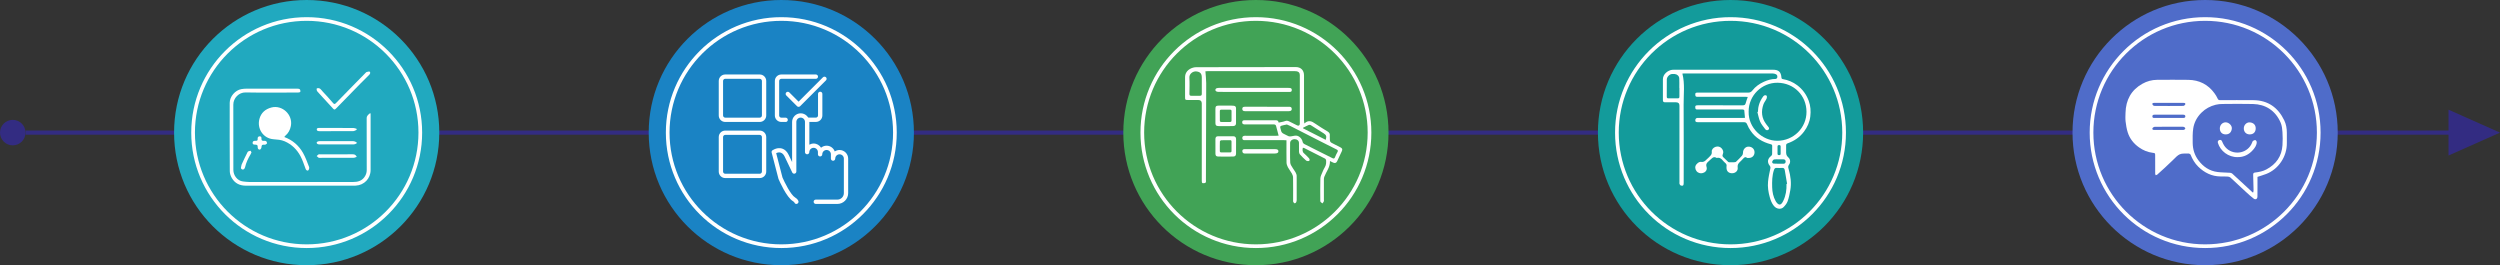
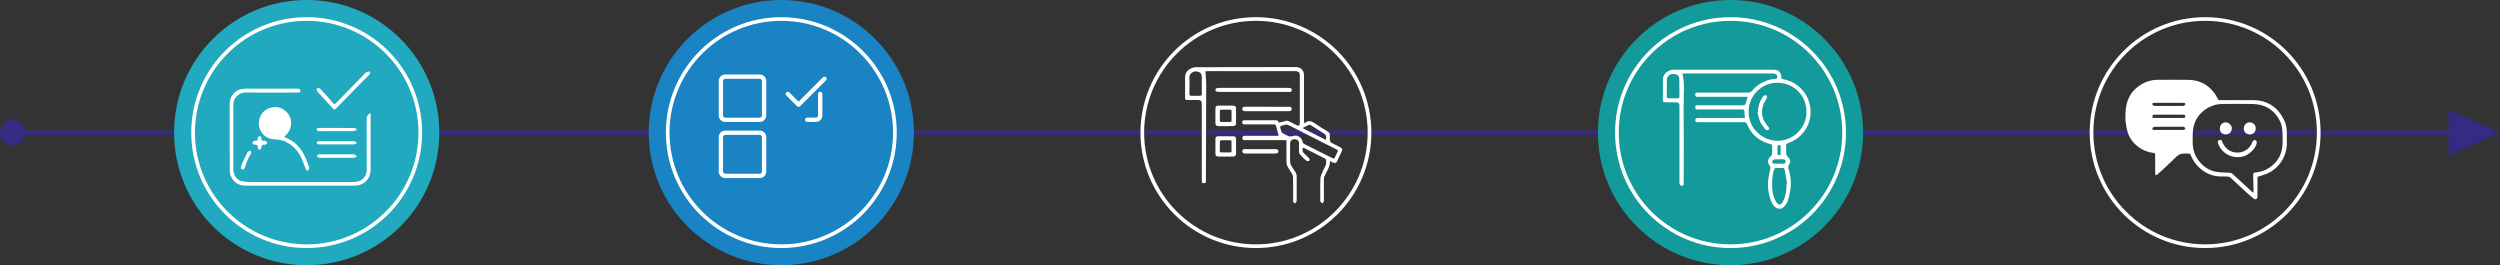
<svg xmlns="http://www.w3.org/2000/svg" id="_圖層_2" data-name="圖層_2" viewBox="0 0 1200 127.29">
  <rect x="0" y="0" width="1200" height="127.29" fill="#333333" stroke="none" />
  <defs>
    <style>
      .cls-1 {
        fill: #fff;
      }

      .cls-2 {
        fill: #332c82;
      }

      .cls-3 {
        fill: #41a356;
      }

      .cls-4 {
        fill: #1a83c4;
      }

      .cls-5 {
        fill: #139b9b;
      }

      .cls-6 {
        fill: none;
        stroke: #332c82;
        stroke-miterlimit: 10;
        stroke-width: 2px;
      }

      .cls-7 {
        fill: #4f6cc9;
      }

      .cls-8 {
        fill: #21a9bf;
      }
    </style>
  </defs>
  <g id="_圖層_2-2" data-name="圖層_2">
    <g>
      <line class="cls-6" x1="12.24" y1="63.65" x2="1177.52" y2="63.65" />
      <polygon class="cls-2" points="1200 63.65 1175.29 52.65 1175.29 74.65 1200 63.65" />
      <circle class="cls-2" cx="6.12" cy="63.65" r="6.12" />
      <g>
        <g>
          <g>
            <g>
              <circle class="cls-8" cx="147.21" cy="63.65" r="63.65" />
-               <path class="cls-1" d="M147.22,8.24c-30.61,0-55.42,24.81-55.42,55.41s24.81,55.41,55.42,55.41,55.41-24.81,55.41-55.41-24.81-55.41-55.41-55.41ZM147.22,117.29c-29.63,0-53.65-24.02-53.65-53.65s24.02-53.64,53.65-53.64,53.64,24.02,53.64,53.64-24.02,53.65-53.64,53.65Z" />
+               <path class="cls-1" d="M147.22,8.24c-30.61,0-55.42,24.81-55.42,55.41s24.81,55.41,55.42,55.41,55.41-24.81,55.41-55.41-24.81-55.41-55.41-55.41M147.22,117.29c-29.63,0-53.65-24.02-53.65-53.65s24.02-53.64,53.65-53.64,53.64,24.02,53.64,53.64-24.02,53.65-53.64,53.65Z" />
            </g>
            <g>
              <path class="cls-1" d="M177.89,54.47v.99c0,8.71,0,17.42,0,26.13,0,4.11-3.08,7.32-7.17,7.51-.22.01-.43.02-.65.02-17.36,0-34.72,0-52.08,0-2.89,0-5.22-1.11-6.69-3.62-.56-.97-.99-2.18-1-3.28-.07-10.97-.06-21.93-.04-32.9,0-2.99,2.66-6.05,5.62-6.55.79-.13,1.59-.21,2.39-.21,8.15-.01,16.31-.01,24.46,0,.4,0,.93.06,1.17.31.25.26.35.83.25,1.19-.05.2-.65.35-1,.35-8.43.02-16.87.12-25.3-.04-3.2-.06-5.87,2.73-5.86,5.87.04,10.44,0,20.88.02,31.32,0,2.58,1.88,5.25,4.65,5.54.98.1,1.96.25,2.94.25,16.65.02,33.3.02,49.95,0,2.08,0,4.02-.47,5.35-2.31.74-1.03,1.13-2.13,1.13-3.42-.02-8.28,0-16.56-.03-24.83,0-1.28.83-1.79,1.59-2.44.1.04.2.08.31.12Z" />
              <path class="cls-1" d="M136.46,65.76c3.99,1.5,6.95,4.07,8.96,7.58,1.22,2.13,2.05,4.5,2.94,6.8.17.43-.01,1.19-.32,1.55-.39.46-1.06.09-1.32-.57-.78-2.02-1.42-4.11-2.41-6.02-1.71-3.28-4.25-5.8-7.71-7.29-1.69-.73-3.49-.83-5.3-.97-4.99-.39-8.03-5.11-6.77-9.78.78-2.88,2.78-4.69,5.76-5.47,5.18-1.35,10.37,3.46,9.33,8.88-.37,1.92-1.23,3.5-2.73,4.74-.15.13-.25.31-.44.55Z" />
              <path class="cls-1" d="M152.06,42.42c1.54-.51,2.09.74,2.82,1.5,1.73,1.81,3.39,3.69,5.03,5.58.69.79,1.08.26,1.54-.21,2.55-2.62,5.1-5.23,7.66-7.84,2.16-2.21,4.33-4.41,6.5-6.62.09-.09.18-.21.28-.23.54-.1,1.29-.43,1.57-.2.46.39.22,1.06-.25,1.52-1.38,1.36-2.76,2.72-4.12,4.11-3.89,3.96-7.76,7.93-11.64,11.91-.85.87-.97.87-1.78-.02-2.36-2.6-4.71-5.2-7.12-7.76-.51-.54-.68-1.04-.5-1.74Z" />
              <path class="cls-1" d="M171.23,75.3c-.56.17-1.04.44-1.52.44-5.43.03-10.86.02-16.29.02-.15,0-.35.06-.45-.02-.34-.25-.64-.54-.96-.82.29-.28.55-.6.89-.81.18-.11.48-.04.73-.04,5.25,0,10.49.01,15.74-.01.8,0,1.37.22,1.88,1.23Z" />
              <path class="cls-1" d="M171.17,68.86c-.45.15-.9.43-1.35.44-5.52.03-11.05.02-16.57.01-.29,0-.63-.05-.86-.21-.58-.39-.53-.9.11-1.17.27-.12.59-.18.89-.18,5.4-.01,10.8-.02,16.2.01.53,0,1.07.35,1.6.53,0,.19-.02.38-.03.57Z" />
              <path class="cls-1" d="M171.18,62.34c-.56.21-1.11.6-1.67.6-5.34.05-10.67.03-16.01.03-.64,0-1.43-.06-1.45-.8-.03-.82.79-.76,1.41-.76,5.4,0,10.8-.01,16.2.02.5,0,1,.26,1.51.4,0,.17.02.34.02.51Z" />
              <path class="cls-1" d="M128.22,68.79c-.17.15-.43.43-.75.6-.2.11-.49.09-.73.06-.86-.08-1.22.24-1.23,1.15,0,.4-.29.97-.62,1.15-.54.3-1.24-.25-1.19-.99.09-1.11-.38-1.38-1.38-1.34-.56.02-1.17-.19-1.07-.96.08-.67.59-.91,1.19-.86.84.07,1.37-.07,1.24-1.12-.07-.59.32-1,.93-1.05.7-.05.94.46.89,1.02-.1,1.1.5,1.22,1.36,1.15.67-.06,1.23.1,1.34,1.2Z" />
              <path class="cls-1" d="M120.71,73.17c-.17.36-.29.67-.46.95-1.17,1.92-2.1,3.93-2.62,6.13-.2.85-.78,1.32-1.4,1.08-.72-.28-.64-.87-.44-1.47.09-.26.06-.57.17-.81.94-2.05,1.86-4.1,2.9-6.1.19-.36.9-.47,1.4-.6.07-.02.29.52.45.82Z" />
            </g>
          </g>
          <g>
            <circle class="cls-4" cx="375.03" cy="63.65" r="63.65" />
            <path class="cls-1" d="M375.03,8.24c-30.61,0-55.42,24.81-55.42,55.41s24.81,55.41,55.42,55.41,55.41-24.81,55.41-55.41-24.81-55.41-55.41-55.41ZM375.03,117.29c-29.63,0-53.65-24.02-53.65-53.65s24.02-53.64,53.65-53.64,53.64,24.02,53.64,53.64-24.02,53.65-53.64,53.65Z" />
          </g>
          <g>
            <g>
-               <circle class="cls-3" cx="602.84" cy="63.65" r="63.65" />
              <path class="cls-1" d="M602.84,8.24c-30.61,0-55.42,24.81-55.42,55.41s24.81,55.41,55.42,55.41,55.41-24.81,55.41-55.41-24.81-55.41-55.41-55.41ZM602.84,117.29c-29.63,0-53.65-24.02-53.65-53.65s24.02-53.64,53.65-53.64,53.64,24.02,53.64,53.64-24.02,53.65-53.64,53.65Z" />
            </g>
            <g id="DXm9qL.tif">
              <g>
                <path class="cls-1" d="M626.1,59.28c1.98-1.87,3.56-1.11,5.23.08,1.92,1.36,3.98,2.54,5.98,3.79.71.44,1.12,1.02,1,1.9-.04.27,0,.56,0,.83,0,2.3,0,2.3,2.04,3.29,1.02.5,2.02,1.02,3.03,1.54.96.49,1.12.95.68,1.91-.74,1.61-1.49,3.22-2.26,4.82-.39.81-1.07,1.01-1.9.6-.45-.22-.9-.45-1.52-.75.1,3.02-1.78,5.09-2.7,7.53-.14.36-.21.77-.21,1.16-.02,3.31,0,6.61,0,9.92,0,.25.07.53-.02.73-.16.36-.43.67-.65,1-.33-.25-.71-.45-.96-.76-.14-.18-.1-.53-.1-.81,0-3.49-.08-6.98.04-10.47.04-1.01.62-2.02,1.01-3.01.32-.8.68-1.59,1.13-2.32.65-1.07.7-2.22.6-3.39-.02-.27-.27-.62-.51-.75-3.32-1.71-6.66-3.39-9.99-5.06-.18-.09-.4-.08-.66-.13-.2,1.05-.29,1.96.64,2.72.78.64,1.44,1.42,2.16,2.13.44.44.69,1.07.22,1.44-.28.22-1.13.1-1.46-.18-1.08-.92-2.06-1.95-3.01-3-.25-.28-.36-.77-.38-1.17-.04-1.42-.01-2.84-.02-4.26,0-1.06-.83-1.79-2.01-1.81-1.25-.01-2.23.75-2.24,1.79-.01,3.18-.1,6.37.06,9.54.05.91.8,1.8,1.29,2.67.38.67.91,1.25,1.26,1.92.27.52.53,1.13.54,1.71.05,3.86.03,7.72.01,11.58,0,.41-.12.85-.32,1.2-.12.21-.55.42-.74.35-.26-.1-.49-.43-.62-.71-.1-.24-.04-.55-.04-.82,0-3.61.03-7.23-.03-10.84,0-.63-.24-1.31-.55-1.87-.58-1.05-1.36-1.98-1.92-3.04-.36-.68-.64-1.48-.66-2.23-.07-3.21-.03-6.42-.03-9.64v-1.09c-.45-.02-.8-.05-1.16-.05-6.09,0-12.17,0-18.26,0-.28,0-.56,0-.83,0-.62,0-.89-.37-.95-.93-.06-.62.24-1.01.83-1.14.3-.07.61-.04.92-.04,4.88,0,9.76,0,14.64,0,.35,0,.71-.04,1.05-.06-.43-1.61-.83-3.11-1.22-4.62-.15-.59-.56-.77-1.1-.77-1.24,0-2.47,0-3.71,0-3.34,0-6.67,0-10.01,0-.7,0-1.43-.05-1.45-1.01-.02-.74.4-.98,1.13-.98,3.18.03,6.36.01,9.55.01,1.73,0,3.46.03,5.19-.01.81-.02,1.48.06,1.63,1.12,1.11-.25,2.19-.37,3.17-.76.86-.34,1.47-.01,2.15.32,1.18.58,2.34,1.2,3.53,1.77.78.37,1.31.03,1.31-.84,0-7.75,0-15.51,0-23.26,0-1.15-.49-1.7-1.62-1.88-.36-.06-.74-.06-1.11-.06-13.78,0-27.56,0-41.33,0-.48,0-.96.06-1.26.09.14,1.99.39,3.85.39,5.71-.02,15.47-.08,30.95-.14,46.42,0,.58.27,1.39-.71,1.54-1.12.16-1.28,0-1.28-1.37,0-12.29,0-24.59,0-36.88q0-1.65-1.67-1.65c-1.64,0-3.27,0-4.91,0-1.35,0-1.43-.09-1.44-1.4,0-3.15.01-6.3,0-9.45-.01-1.89.92-3.26,2.47-4.12.85-.47,1.91-.77,2.88-.77,15.91-.05,31.82,0,47.73-.07,2.55-.01,4.04,1.57,4.02,4.05-.03,5.22,0,10.44,0,15.66,0,2.01,0,4.02,0,6.02,0,.35.08.7.17,1.4ZM617.72,59.75c-.61.12-1.13.2-1.63.34-.54.16-1.33.25-1.53.62-.21.39.17,1.08.26,1.65.13.83.49,1.47,1.3,1.84.81.36,1.57.84,2.39,1.18.34.14.78.11,1.16.07.81-.09,1.62-.36,2.42-.35,1.48.02,2.92,1.52,3.17,2.99.07.4.45.87.82,1.06,2.03,1.07,4.1,2.06,6.15,3.09,2.44,1.22,4.87,2.43,7.31,3.66.56.28.96.3,1.24-.38.35-.85.7-1.71,1.18-2.49.42-.68.18-1-.41-1.29-2.6-1.3-5.2-2.61-7.79-3.92-4.78-2.43-9.56-4.88-14.34-7.31-.57-.29-1.17-.51-1.7-.74ZM576.86,40.91c0-1.23,0-2.47,0-3.7,0-1.84-.7-2.67-2.5-2.92-1.8-.25-3.55,1.22-3.46,2.93.15,2.58.06,5.18.02,7.77,0,.71.18,1,.93.98,1.36-.04,2.72-.04,4.07,0,.75.02.96-.29.94-.99-.04-1.36-.01-2.72,0-4.07ZM625.51,61.3c-.02.09-.05.19-.07.28,3.63,1.85,7.26,3.7,10.91,5.55.49-1.63.29-2.3-.9-3.07-2.09-1.34-4.18-2.68-6.29-3.99-.25-.15-.68-.21-.94-.1-.92.39-1.81.87-2.7,1.32Z" />
                <path class="cls-1" d="M601.7,44.13c-5.65,0-11.31,0-16.96-.02-.4,0-.92-.19-1.19-.47-.4-.42-.09-1.15.5-1.31.41-.11.85-.15,1.28-.15,10.97,0,21.93,0,32.9,0,.31,0,.62.02.92.05.68.06.97.44.9,1.12-.06.66-.48.78-1.03.78-2.1,0-4.2,0-6.3,0-3.68,0-7.35,0-11.03,0Z" />
                <path class="cls-1" d="M583.4,55.57c0-1.08,0-2.16,0-3.24,0-1.3.31-1.62,1.64-1.64,1.98-.02,3.95-.01,5.93,0,.43,0,.87.01,1.29.08.67.1,1.03.49,1.03,1.2,0,2.41,0,4.82,0,7.23,0,.91-.56,1.27-1.36,1.31-1.08.05-2.16.04-3.24.04-1.3,0-2.6.03-3.89-.03-1.11-.05-1.39-.4-1.4-1.51,0-1.14,0-2.29,0-3.43ZM585.53,55.47c0,.77.02,1.54,0,2.31-.02.55.21.78.76.77,1.36-.02,2.72-.02,4.07,0,.54,0,.79-.21.78-.76-.02-1.48-.01-2.96,0-4.44,0-.51-.21-.71-.72-.71-1.39.02-2.78.02-4.17,0-.59-.01-.74.27-.73.79.02.68,0,1.36,0,2.04Z" />
                <path class="cls-1" d="M593.3,70.32c0,1.11,0,2.22,0,3.33,0,.99-.38,1.47-1.36,1.49-2.4.05-4.81.04-7.21,0-.97-.02-1.31-.44-1.32-1.4-.01-2.31.01-4.62-.01-6.93-.01-.87.35-1.4,1.2-1.41,2.49-.03,4.99-.04,7.48.01.83.02,1.25.54,1.23,1.41-.03,1.17,0,2.34,0,3.51ZM591.13,70.22c0-.74,0-1.48,0-2.22,0-.49-.16-.73-.7-.72-1.42.02-2.84-.02-4.25.04-.23,0-.62.4-.63.62-.06,1.51-.02,3.02-.03,4.53,0,.53.24.69.74.68,1.39-.02,2.78-.02,4.16,0,.52,0,.73-.2.71-.71-.02-.74,0-1.48,0-2.22Z" />
                <path class="cls-1" d="M608.23,51.25c3.48,0,6.97,0,10.45,0,.71,0,1.32.09,1.37.98.04.73-.41,1.13-1.37,1.13-7.03.01-14.06,0-21.09,0-.74,0-1.29-.25-1.3-1.09,0-.86.55-1.03,1.3-1.03,3.55.02,7.09,0,10.64,0Z" />
                <path class="cls-1" d="M604.9,73.7c-2.41,0-4.82,0-7.22,0-.64,0-1.17-.13-1.33-.86-.16-.74.18-1.22.93-1.25,1.14-.03,2.28-.01,3.43-.01,3.73,0,7.47,0,11.2,0,1.22,0,1.73.3,1.73,1.02,0,.74-.57,1.09-1.8,1.09-2.32,0-4.63,0-6.95,0Z" />
              </g>
            </g>
          </g>
          <g>
            <g>
              <circle class="cls-5" cx="830.65" cy="63.65" r="63.65" />
              <path class="cls-1" d="M830.65,8.24c-30.61,0-55.42,24.81-55.42,55.41s24.81,55.41,55.42,55.41,55.41-24.81,55.41-55.41-24.81-55.41-55.41-55.41ZM830.65,117.29c-29.63,0-53.65-24.02-53.65-53.65s24.02-53.64,53.65-53.64,53.64,24.02,53.64,53.64-24.02,53.65-53.64,53.65Z" />
            </g>
            <g id="dn4o65.tif">
              <g>
                <path class="cls-1" d="M837.58,56.56c-.11-1.27-.19-2.45-.33-3.63-.02-.14-.35-.31-.55-.35-.3-.06-.61-.03-.92-.03-6.89,0-13.78,0-20.67,0-.55,0-1.24.17-1.36-.71-.14-1.05.06-1.29,1.18-1.3,7.2,0,14.4-.01,21.59.01.76,0,1.19-.19,1.39-.95.27-1,.64-1.96,1.02-3.07-.52-.03-.94-.07-1.35-.07-7.54,0-15.08,0-22.61,0-.6,0-1.2.06-1.23-.84-.03-1.03.08-1.18,1.23-1.18,8.03,0,16.06-.01,24.1.02.93,0,1.5-.29,2.08-1.03,1.46-1.87,3.37-3.22,5.54-4.19,1.78-.8,3.62-1.36,5.6-1.34.26,0,.7-.33.77-.58.17-.65.08-1.35-.61-1.68-.46-.22-1-.37-1.5-.37-14.24-.02-28.48-.02-42.72-.01-.24,0-.48.04-.68.06,1.25,4.96.56,9.96.59,14.92.09,12.51.03,25.02.03,37.53,0,1.24-.23,1.52-1.26,1.32-.29-.06-.59-.44-.73-.74-.13-.29-.04-.67-.04-1.01,0-12.2,0-24.4,0-36.61q0-1.63-1.64-1.63c-1.73,0-3.46-.02-5.19,0-.76.01-1.13-.22-1.12-1.05.03-3.34.02-6.67,0-10.01,0-2.41,2.31-4.27,4.46-4.54.4-.05.8-.03,1.2-.03,15.72,0,31.45,0,47.17,0,2.73,0,3.86,1.03,4.07,3.76.04.49.22.67.71.75,2.52.44,4.84,1.41,6.88,2.95,2.56,1.93,4.37,4.41,5.5,7.45.91,2.46,1.06,4.97.77,7.47-.31,2.68-1.38,5.14-3.03,7.33-2.03,2.7-4.68,4.51-7.84,5.61-.6.21-.75.53-.74,1.08.02.93.03,1.85,0,2.78-.03,1.09.03,2.03,1.02,2.87,1.05.89,1.19,2.47.36,3.55-.62.81-.36,1.45-.15,2.19.94,3.29,1.37,6.64.77,10.04-.32,1.81-.67,3.63-1.3,5.35-.4,1.07-1.21,2.07-2.06,2.88-1.03.99-3.15.97-4.51-.68-1.02-1.23-1.56-2.69-1.99-4.21-.69-2.46-1.07-4.96-.82-7.49.2-2.04.63-4.06,1.06-6.07.13-.6.16-1.03-.24-1.52-1.35-1.63-1.06-3.44.66-4.7.25-.18.47-.57.48-.87.05-1.3,0-2.59.03-3.89,0-.5-.13-.72-.68-.86-3.95-1.04-7.33-2.99-9.67-6.44-.67-.99-1.28-2.04-1.71-3.15-.33-.85-.83-.99-1.62-.99-7.32.02-14.64.01-21.96,0-1.12,0-1.42-.33-1.21-1.39.05-.24.37-.5.62-.61.27-.11.61-.04.92-.04,7.01,0,14.02,0,21.04,0,.39,0,.78-.04,1.23-.06ZM839.35,53.55c-.21,7.82,6.55,14.04,13.78,14.02,7.78-.02,14.02-6.22,13.99-13.92-.03-7.76-5.97-13.85-13.91-13.93-7.47-.08-13.91,6.08-13.86,13.83ZM857.53,88.28c.09-.02.18-.03.27-.05-.37-2.2-.72-4.4-1.12-6.6-.12-.64-.43-1.11-1.26-1.04-.86.08-1.73.06-2.59,0-.76-.05-1.09.3-1.32.98-.91,2.71-.95,5.5-.87,8.31.06,2.34.53,4.59,1.66,6.63.39.7,1.12,1.59,1.78,1.67.92.11,1.48-.93,1.89-1.77,1.26-2.57,1.64-5.31,1.55-8.14ZM806.12,42.17s-.03,0-.05,0c0-1.51.06-3.02-.02-4.53-.06-1.16-1.01-2.01-2.18-2.11-.46-.04-.93-.04-1.38,0-1.21.14-2.41,1.42-2.42,2.64-.03,2.74,0,5.48-.02,8.23,0,.6.21.82.8.81,1.48-.02,2.96-.03,4.44,0,.68.02.84-.31.83-.9-.02-1.39,0-2.77,0-4.16ZM853.97,76.48h0c-.8.01-1.62-.08-2.39.06-.35.06-.76.55-.89.94-.17.52.14,1.03.73,1.05,1.56.07,3.12.1,4.67.07.65-.01,1.08-.42,1.02-1.16-.06-.75-.55-.96-1.21-.96-.65,0-1.29,0-1.94,0ZM854.71,72.09c0-.55-.02-1.11,0-1.66.02-.52-.15-.8-.73-.79-.54,0-.78.19-.77.75.02,1.11.02,2.21,0,3.32-.01.57.24.75.78.75.5,0,.74-.19.72-.71-.02-.55,0-1.11,0-1.66Z" />
-                 <path class="cls-1" d="M828.71,79.84c.23-.64-.09-1.19-.64-1.67-.37-.32-.74-.66-1.04-1.04-.75-.93-1.59-1.63-2.9-1.33-.06.01-.14.02-.18-.01-1.54-.97-2.3.36-3.25,1.11-.15.11-.26.27-.4.38-.9.73-1.6,1.43-1.16,2.82.35,1.1-.11,2.19-1.22,2.73-.97.47-2.02.51-2.99-.13-.94-.62-1.43-1.96-1.1-2.99.33-1.05,1.69-2.17,2.72-2,1.03.16,1.7-.23,2.35-.91.38-.4.84-.73,1.21-1.13.72-.8,1.7-1.36,1.54-2.8-.13-1.08.72-2.01,1.77-2.37,1.03-.35,2.12-.22,2.91.64.75.81,1.1,1.8.62,2.9-.24.55-.21,1,.23,1.42.8.76,1.57,1.57,2.4,2.3.19.16.57.13.86.14.62.01,1.24.02,1.86-.02.34-.02.77-.04.99-.24.99-.92,1.96-1.88,2.86-2.9.3-.34.51-.91.49-1.36-.07-1.47,1.04-2.9,2.43-2.99,1.74-.11,3.08,1.03,3.11,2.65.03,1.64-1.13,2.8-2.77,2.78-.31,0-.7.07-.91-.09-.86-.63-1.34-.04-1.85.49-.47.48-.91,1.01-1.42,1.45-.88.76-1.33,1.54-1.14,2.82.22,1.56-1.18,2.74-2.82,2.67-1.82-.08-2.73-1.22-2.53-3.3Z" />
                <path class="cls-1" d="M843.79,53.7c.07-2.68.87-5.12,2.45-7.29.04-.05.07-.1.11-.15.44-.58,1.12-.76,1.61-.34.24.21.17,1.04-.03,1.47-.41.92-1.13,1.7-1.46,2.64-1.22,3.43-.92,6.7,1.37,9.66.28.37.54.75.86,1.09.43.46.66,1.03.18,1.46-.46.4-1.13.37-1.55-.21-.86-1.18-1.86-2.3-2.45-3.61-.65-1.45-.9-3.08-1.33-4.64.08-.02.16-.05.23-.07Z" />
              </g>
            </g>
          </g>
          <g>
            <g>
-               <circle class="cls-7" cx="1058.46" cy="63.65" r="63.65" />
              <path class="cls-1" d="M1058.47,8.24c-30.61,0-55.42,24.81-55.42,55.41s24.81,55.41,55.42,55.41,55.41-24.81,55.41-55.41-24.81-55.41-55.41-55.41ZM1058.47,117.29c-29.63,0-53.65-24.02-53.65-53.65s24.02-53.64,53.65-53.64,53.64,24.02,53.64,53.64-24.02,53.65-53.64,53.65Z" />
            </g>
            <g id="zvLl9t.tif">
              <g>
                <path class="cls-1" d="M1083.59,84.88c0,1.71,0,3.52,0,5.34,0,1.39,0,2.78-.02,4.17-.02,1.13-.9,1.63-1.8.94-1.26-.96-2.45-2.03-3.62-3.11-2.53-2.32-5.02-4.7-7.56-7.01-.31-.28-.82-.42-1.25-.45-1.14-.07-2.28-.05-3.43-.06-4.27-.03-7.8-1.8-10.77-4.71-1.65-1.62-2.81-3.6-3.67-5.76-.1-.25-.51-.37-.78-.54-.04-.03-.12,0-.18,0-4.39-.06-4.4.02-7.71,3.34-2.36,2.36-4.88,4.56-7.35,6.81-.18.16-.49.18-.73.27-.08-.25-.23-.5-.23-.75-.02-2.87-.01-5.74-.01-8.62,0-1.29-.03-1.25-1.25-1.4-2.39-.29-4.55-1.22-6.51-2.6-2.58-1.82-4.47-4.22-5.42-7.23-.53-1.68-.81-3.46-1.02-5.22-.16-1.37-.07-2.78-.03-4.17.17-6.1,2.68-10.88,8.1-13.91,2.17-1.21,4.54-1.88,7.05-1.89,5-.02,10.01-.07,15.01.01,5.2.08,9.44,2.18,12.53,6.43.57.79,1.12,1.63,1.5,2.52.27.64.61.8,1.24.8,5.31-.02,10.62-.05,15.94,0,7.02.06,11.88,3.55,14.85,9.75.87,1.82,1.22,3.86,1.22,5.91,0,1.64-.02,3.27,0,4.91.08,6.52-4.02,12.55-9.87,14.84-1.33.52-2.72.91-4.21,1.41ZM1081.27,92.39c.1-.03.21-.05.31-.08.05-.38.14-.76.13-1.13-.05-2.43-.1-4.87-.19-7.3-.02-.7.23-.98.93-1.07,1.86-.23,3.69-.57,5.39-1.47,4.7-2.49,7.4-6.31,7.75-11.65.14-2.09.13-4.21-.01-6.3-.1-1.51-.27-3.12-.86-4.49-2.53-5.91-7.32-8.82-13.26-8.98-4.88-.13-9.76-.05-14.64-.01-1.1,0-2.23.11-3.29.37-2.6.65-4.9,1.88-6.82,3.79-2.14,2.12-3.52,4.68-3.96,7.61-.34,2.24-.28,4.55-.26,6.83.02,3.08.88,5.95,2.75,8.43,2.32,3.09,5.32,5.16,9.23,5.63,1.95.24,3.93.22,5.9.36.37.03.81.13,1.06.36,1.98,1.79,3.93,3.61,5.89,5.42,1.32,1.22,2.64,2.45,3.97,3.67ZM1041.04,55.05c-2.29,0-4.57.01-6.86,0-.61,0-1.05.15-1.04.85.01.71.53.72,1.05.72,4.54,0,9.08,0,13.62,0,.56,0,1.15-.05,1.17-.74.01-.71-.56-.83-1.18-.83-2.25.01-4.51,0-6.76,0ZM1041.01,62.37c2.07,0,4.14,0,6.2,0,.37,0,.77.06,1.1-.05.27-.09.57-.37.64-.63.05-.17-.24-.51-.46-.66-.21-.14-.52-.19-.79-.19-4.48-.01-8.95-.03-13.43.03-.4,0-1.06.45-1.12.78-.13.74.57.72,1.09.72,2.25,0,4.51,0,6.76,0ZM1041.04,49.39c-2.34,0-4.69,0-7.03,0-.47,0-.99.06-.87.63.07.33.57.8.88.81,4.66.05,9.31.05,13.97,0,.34,0,.91-.48.97-.81.11-.64-.51-.63-.98-.63-2.31,0-4.63,0-6.94,0Z" />
                <path class="cls-1" d="M1074.12,75.42c-4.58.1-8.36-3.01-9.51-6.78-.19-.64-.02-1.14.55-1.38.56-.24,1.15-.1,1.4.52.54,1.35,1.21,2.59,2.32,3.57,3.88,3.43,10.25,2.06,12.13-2.9.11-.28.2-.65.42-.8.34-.23.83-.47,1.18-.38.28.07.62.62.62.96-.02,1.46-.84,2.64-1.73,3.67-1.97,2.29-4.49,3.58-7.38,3.51Z" />
                <path class="cls-1" d="M1068.27,64.51c-1.68-.01-2.77-1.16-2.75-2.88.02-1.65,1.25-2.92,2.82-2.91,1.52.01,3.07,1.5,2.94,2.98-.13,1.51-1.06,2.88-3.01,2.81Z" />
                <path class="cls-1" d="M1079.81,64.51c-1.71-.03-2.83-1.24-2.78-2.99.04-1.53,1.33-2.88,2.86-2.78,1.46.1,2.95.98,2.85,3.06-.08,1.69-1.18,2.74-2.93,2.71Z" />
              </g>
            </g>
          </g>
        </g>
        <g id="make_a_choice_x2C__choose_x2C__tick_x2C__mark_x2C__touchscreen_x2C__check">
          <g>
-             <path class="cls-1" d="M382.29,97.9c-.44,0-.85-.28-.99-.73-.06-.13-.42-.44-.67-.59-3.09-1.81-6.58-9.81-6.96-10.71l-3.28-12.64c-.12-.45.08-.92.48-1.15,2.02-1.19,3.58-1.08,4.53-.78,1.34.42,2.44,1.49,3.18,3.08l1.63,3.41v-19.26c0-2.29,1.86-4.14,4.14-4.14s4.14,1.86,4.14,4.14v10.92c.61-.35,1.32-.56,2.07-.56,1.51,0,2.82.81,3.55,2.01.72-.61,1.65-.97,2.66-.97,1.8,0,3.34,1.16,3.91,2.77.66-.44,1.45-.7,2.3-.7,2.29,0,4.14,1.86,4.14,4.14v16.57c0,2.85-2.32,5.18-5.18,5.18h-10.36c-.57,0-1.04-.46-1.04-1.04s.46-1.04,1.04-1.04h10.36c1.71,0,3.11-1.39,3.11-3.11v-16.57c0-1.14-.93-2.07-2.07-2.07s-2.07.93-2.07,2.07c0,.57-.46,1.04-1.04,1.04s-1.04-.46-1.04-1.04v-2.07c0-1.14-.93-2.07-2.07-2.07s-2.07.93-2.07,2.07c0,.57-.46,1.04-1.04,1.04s-1.04-.46-1.04-1.04v-1.04c0-1.14-.93-2.07-2.07-2.07s-2.07.93-2.07,2.07c0,.57-.46,1.04-1.04,1.04s-1.04-.46-1.04-1.04v-14.5c0-1.14-.93-2.07-2.07-2.07s-2.07.93-2.07,2.07v23.82c0,.48-.34.9-.81,1.01-.48.11-.95-.13-1.16-.56l-3.61-7.55c-.34-.74-.95-1.68-1.92-1.98-.63-.2-1.36-.12-2.18.24l3.02,11.69c.93,2.14,3.93,8.35,6.06,9.59.3.18,1.3.83,1.6,1.75.17.54-.13,1.13-.68,1.3-.1.03-.21.05-.31.05h0Z" />
            <path class="cls-1" d="M383.32,51.29c-.27,0-.53-.1-.73-.3l-5.18-5.18c-.4-.4-.4-1.06,0-1.46s1.06-.4,1.46,0l4.45,4.45,11.7-11.7c.4-.4,1.06-.4,1.46,0s.4,1.06,0,1.46l-12.43,12.43c-.2.2-.47.3-.73.3Z" />
            <path class="cls-1" d="M364.68,58.54h-16.57c-1.71,0-3.11-1.39-3.11-3.11v-16.57c0-1.71,1.39-3.11,3.11-3.11h16.57c1.71,0,3.11,1.39,3.11,3.11v16.57c0,1.71-1.39,3.11-3.11,3.11ZM348.11,37.82c-.57,0-1.04.46-1.04,1.04v16.57c0,.57.47,1.04,1.04,1.04h16.57c.57,0,1.04-.46,1.04-1.04v-16.57c0-.57-.47-1.04-1.04-1.04h-16.57Z" />
            <path class="cls-1" d="M364.68,85.47h-16.57c-1.71,0-3.11-1.39-3.11-3.11v-16.57c0-1.71,1.39-3.11,3.11-3.11h16.57c1.71,0,3.11,1.39,3.11,3.11v16.57c0,1.71-1.39,3.11-3.11,3.11ZM348.11,64.75c-.57,0-1.04.46-1.04,1.04v16.57c0,.57.47,1.04,1.04,1.04h16.57c.57,0,1.04-.46,1.04-1.04v-16.57c0-.57-.47-1.04-1.04-1.04h-16.57Z" />
-             <path class="cls-1" d="M377.11,58.54h-2.07c-1.71,0-3.11-1.39-3.11-3.11v-16.57c0-1.71,1.39-3.11,3.11-3.11h16.57c.57,0,1.04.46,1.04,1.04s-.46,1.04-1.04,1.04h-16.57c-.57,0-1.04.46-1.04,1.04v16.57c0,.57.47,1.04,1.04,1.04h2.07c.57,0,1.04.46,1.04,1.04s-.46,1.04-1.04,1.04Z" />
            <path class="cls-1" d="M391.61,58.54h-4.14c-.57,0-1.04-.46-1.04-1.04s.46-1.04,1.04-1.04h4.14c.57,0,1.04-.46,1.04-1.04v-10.36c0-.57.46-1.04,1.04-1.04s1.04.46,1.04,1.04v10.36c0,1.71-1.39,3.11-3.11,3.11Z" />
          </g>
        </g>
      </g>
    </g>
  </g>
</svg>